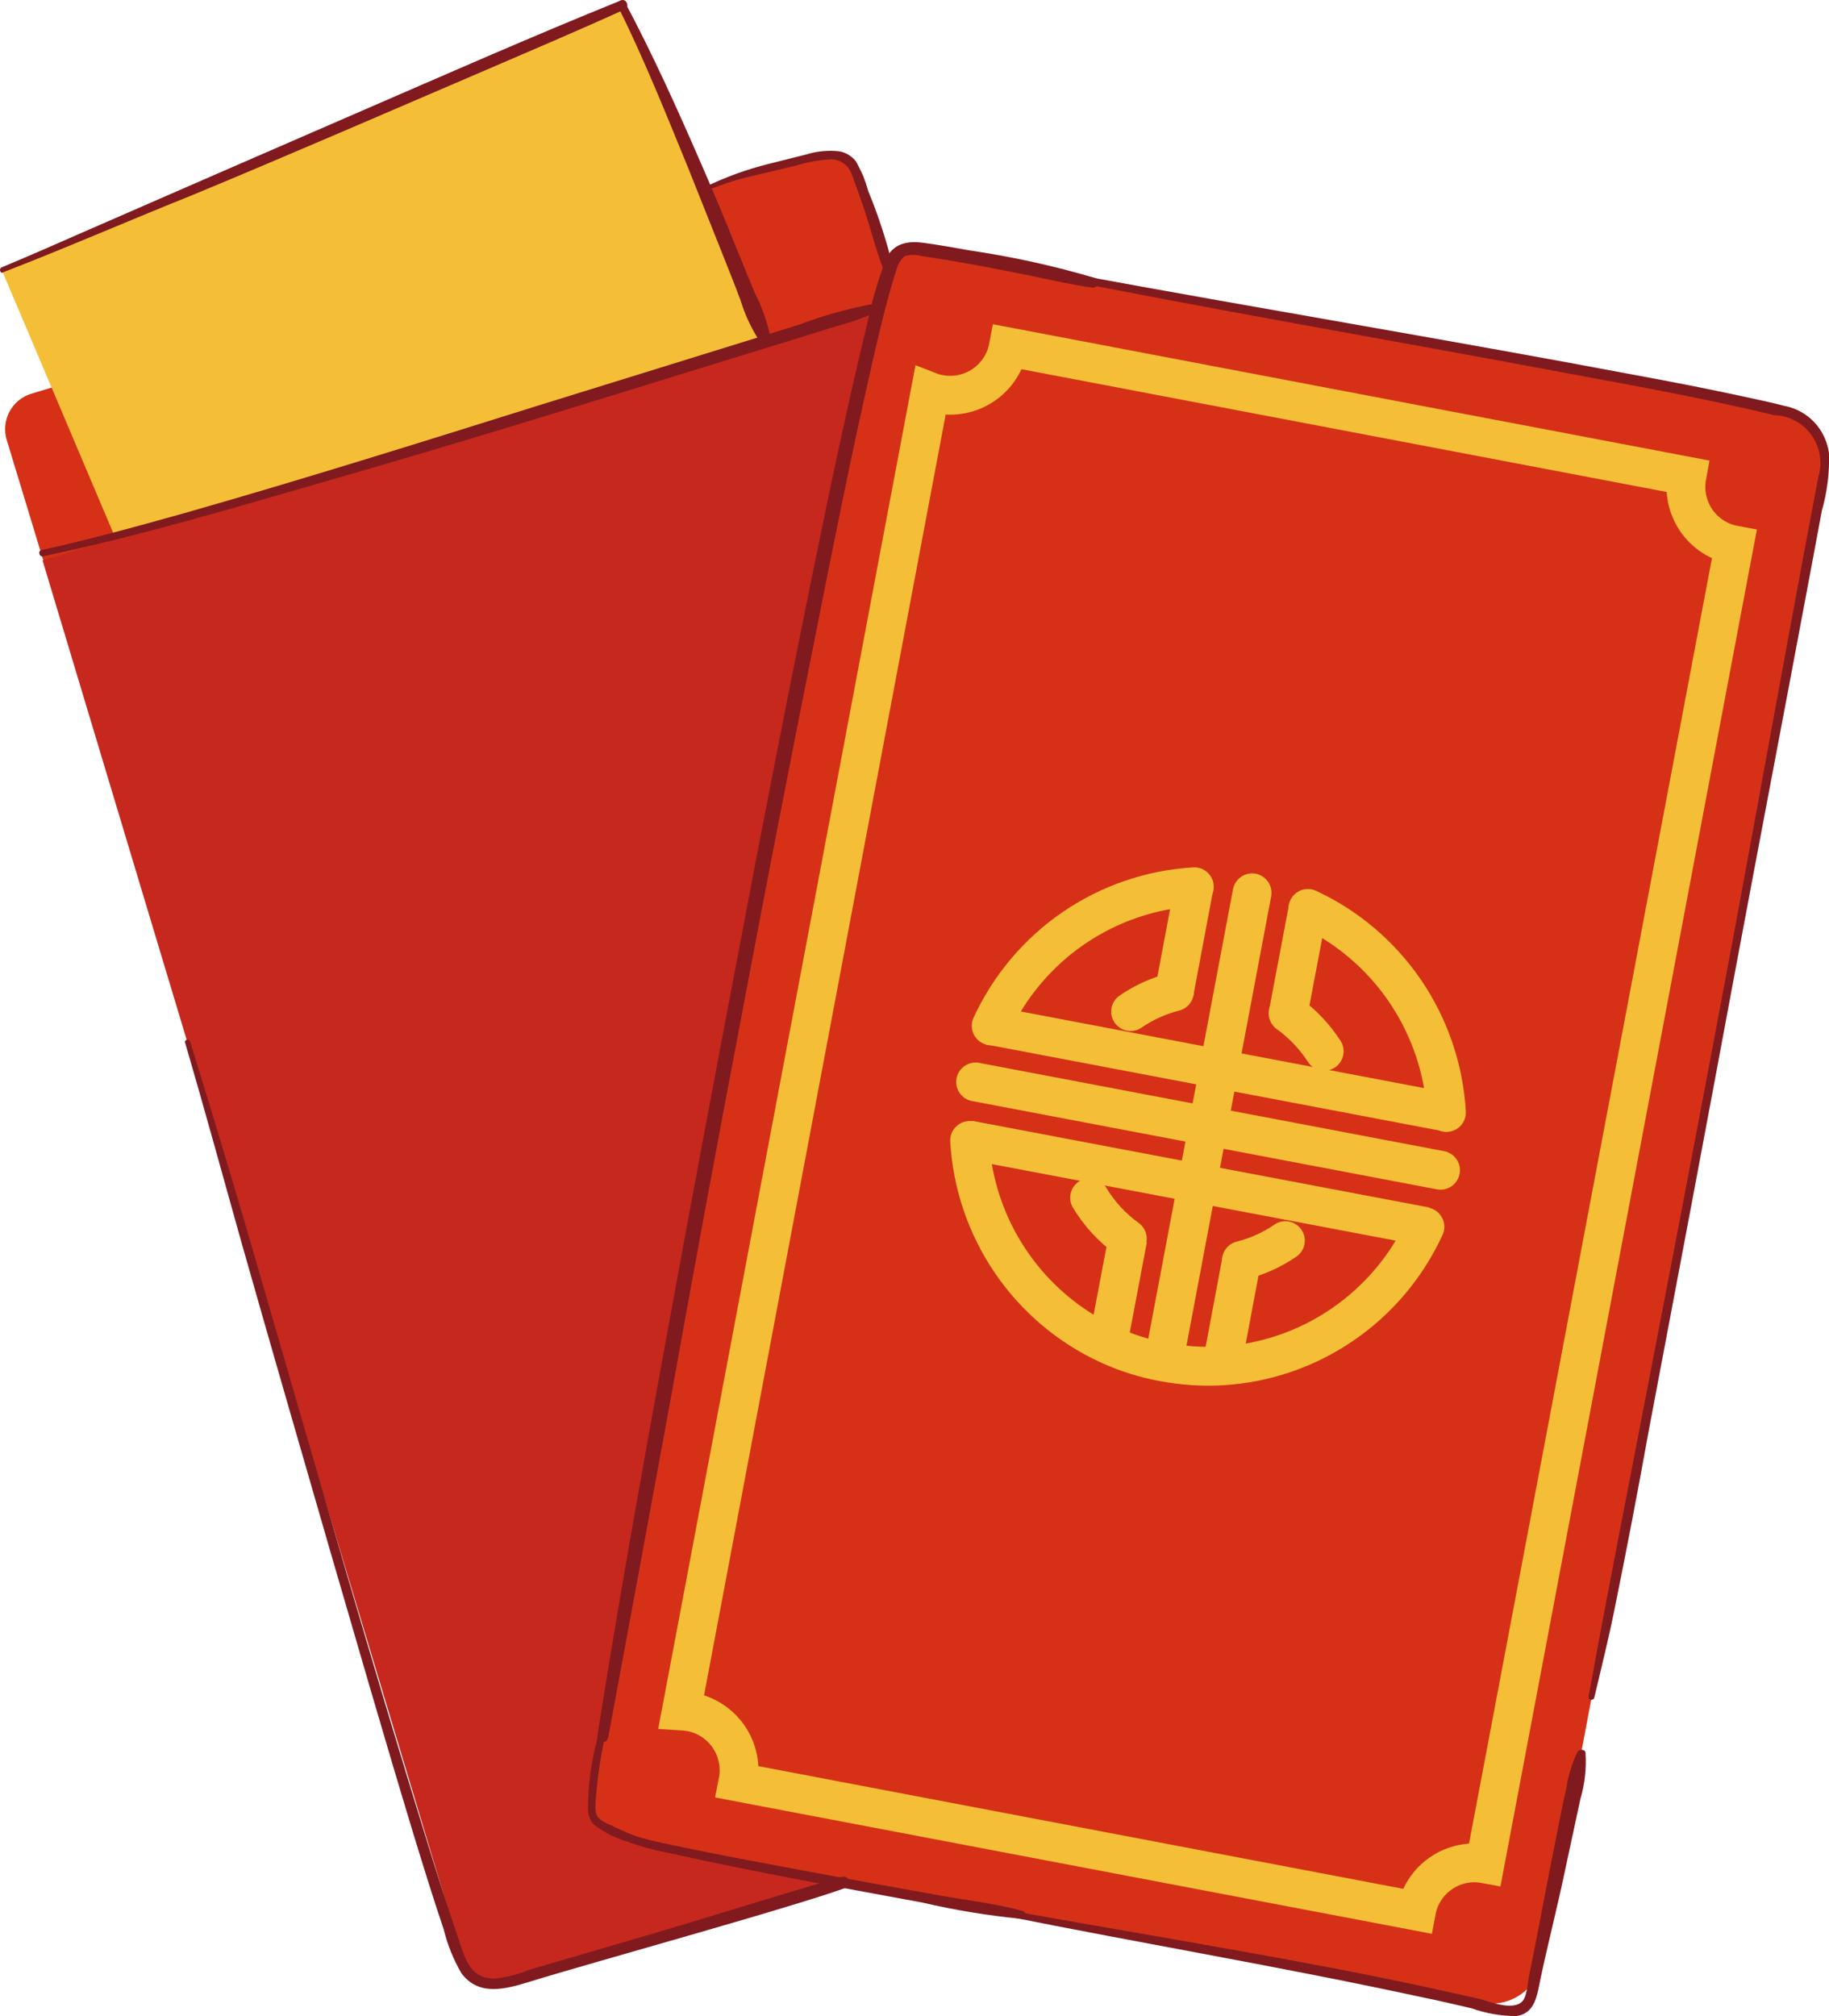
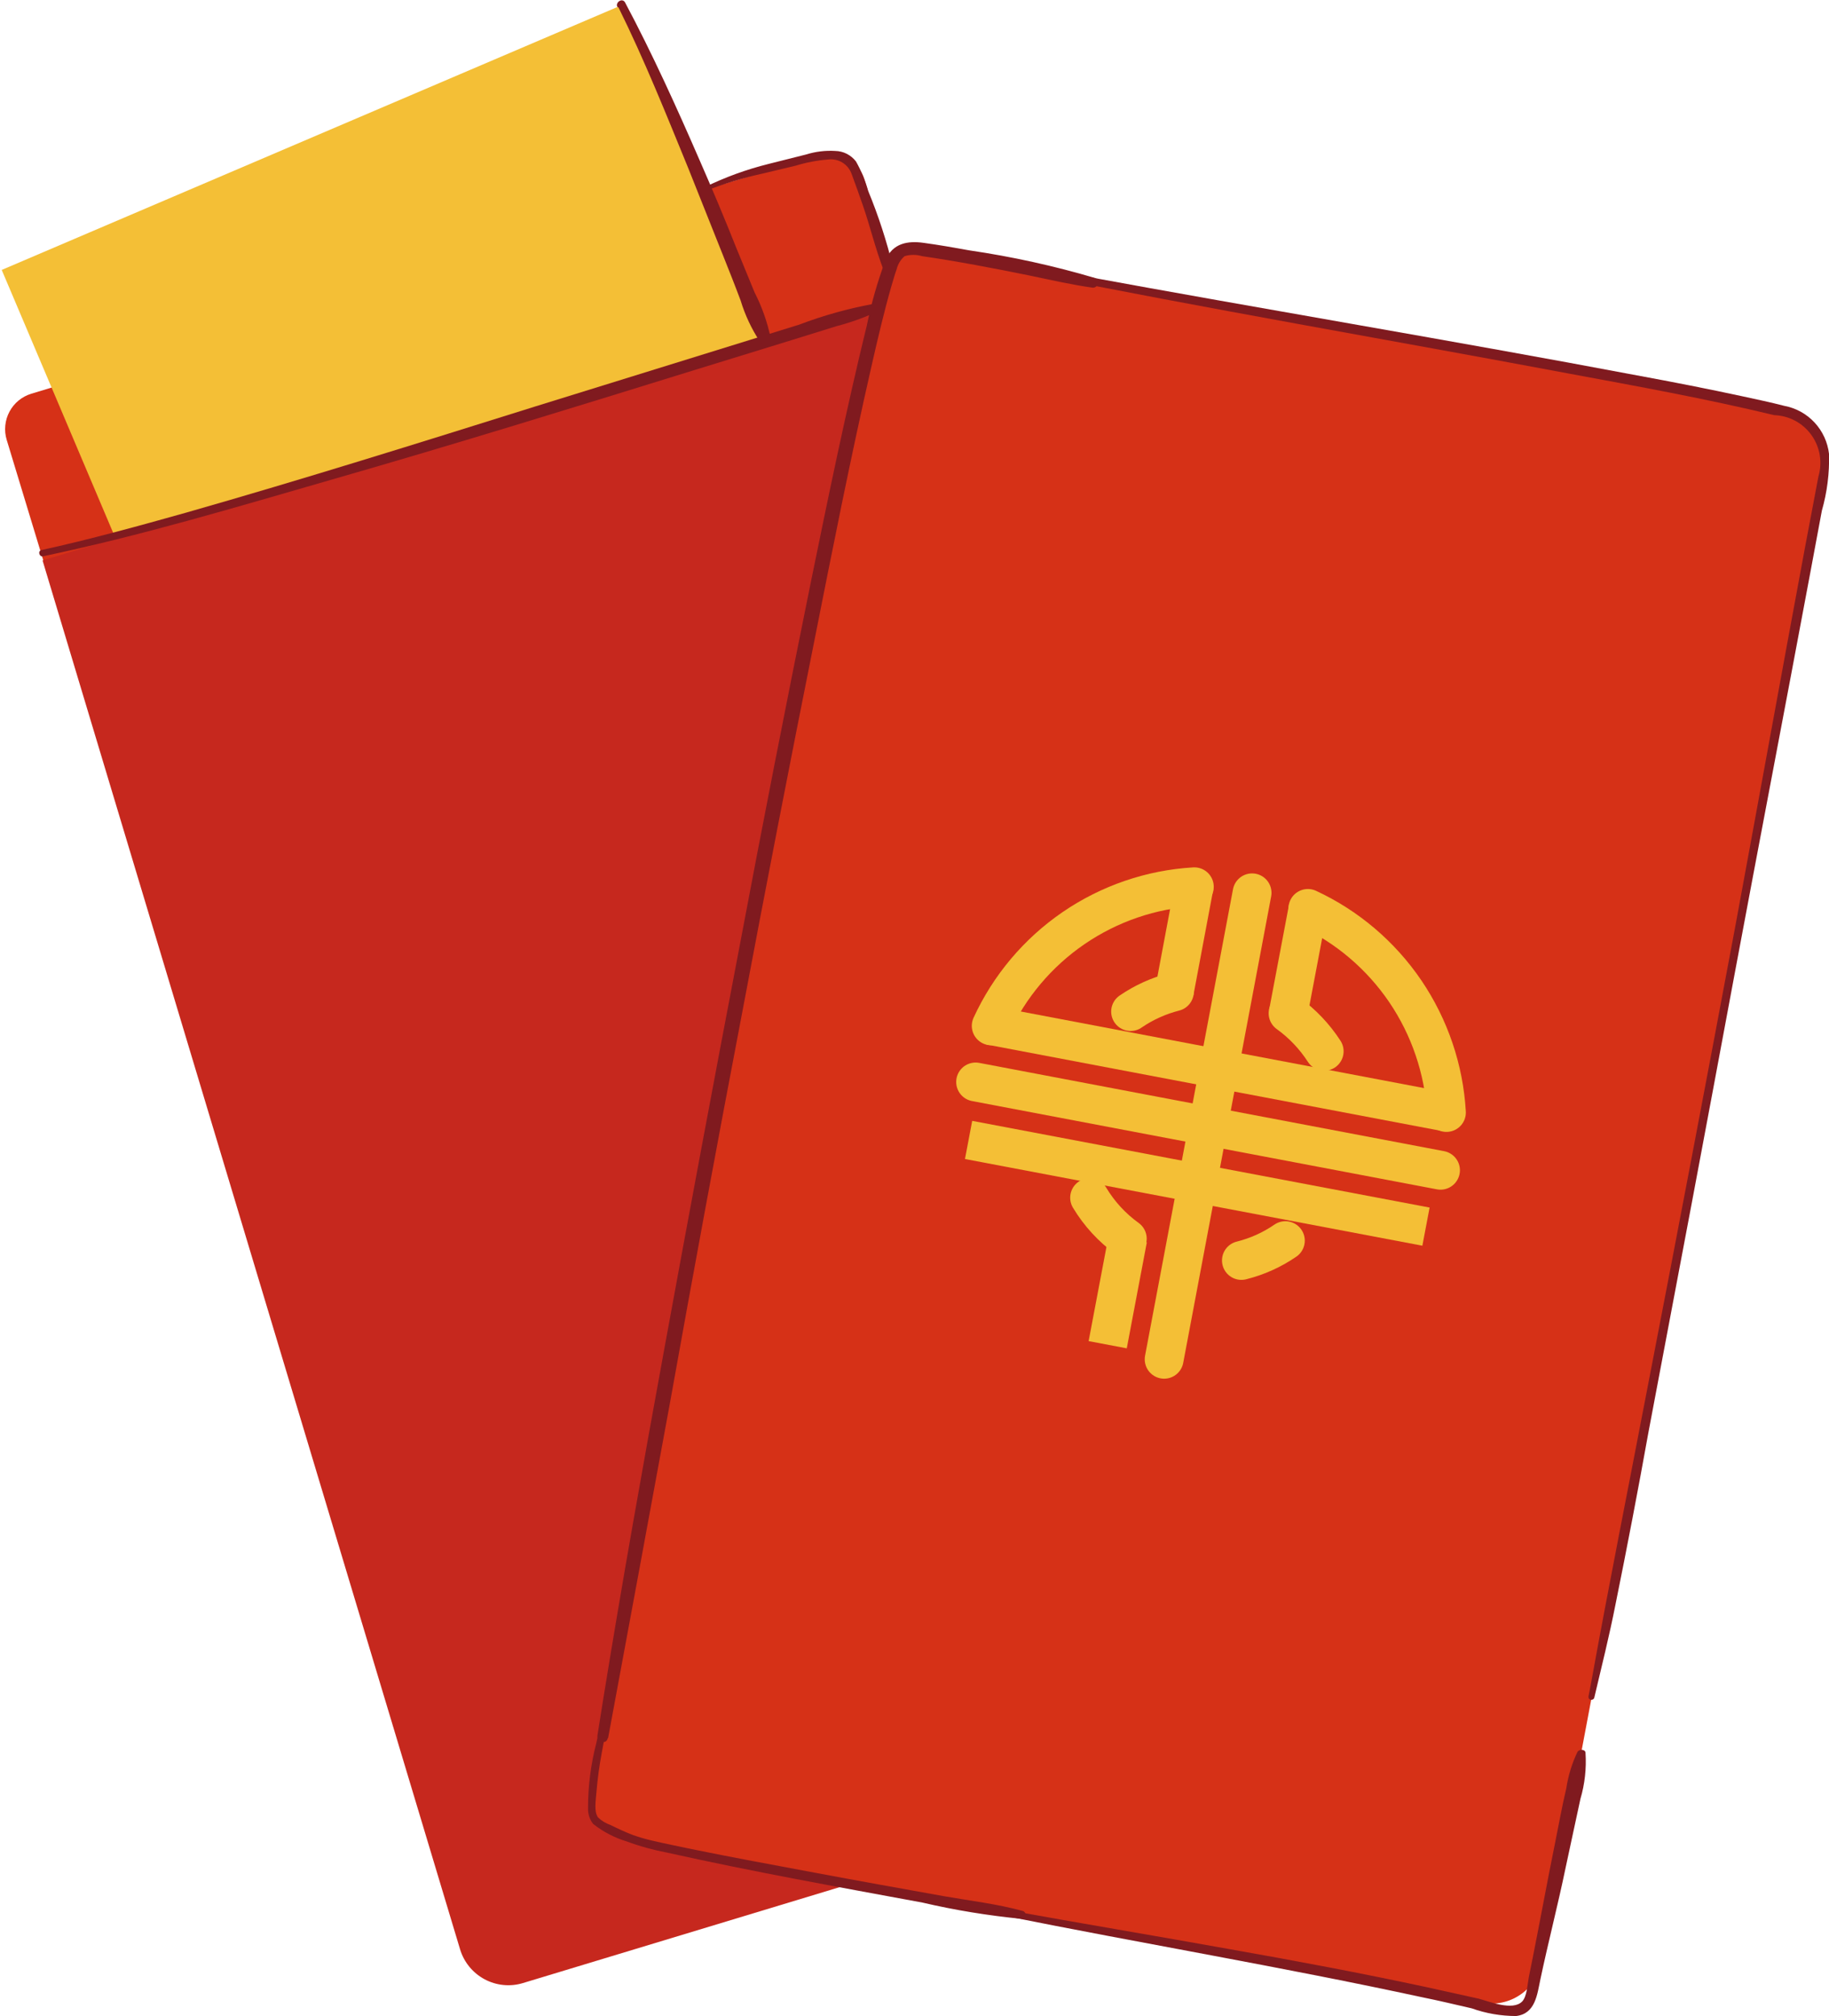
<svg xmlns="http://www.w3.org/2000/svg" width="49" height="54" viewBox="0 0 49 54" fill="none">
  <path d="M0.838 10.546L21.938 4.156C22.187 4.082 22.456 4.11 22.686 4.233C22.915 4.357 23.087 4.567 23.162 4.818L25.21 11.63L1.834 17.232L0.179 11.78C0.141 11.655 0.129 11.525 0.142 11.396C0.154 11.266 0.193 11.141 0.254 11.026C0.315 10.912 0.398 10.81 0.498 10.728C0.599 10.645 0.714 10.584 0.838 10.546Z" fill="#D63117" />
  <path d="M7.632 25.12L24.242 18.027L16.657 0.138L0.046 7.23L7.632 25.12Z" fill="#F4BF36" />
  <path d="M34.406 46.941L14.009 53.116C13.666 53.22 13.296 53.183 12.98 53.013C12.664 52.843 12.428 52.554 12.325 52.21L1.14 15.011L24.124 8.052L35.309 45.251C35.412 45.595 35.375 45.967 35.206 46.283C35.037 46.6 34.749 46.837 34.406 46.941Z" fill="#C6281E" />
  <path d="M16.951 49.313L39.711 53.643C40.066 53.709 40.434 53.631 40.732 53.426C41.031 53.222 41.237 52.907 41.305 52.55L48.827 12.653C48.861 12.476 48.86 12.294 48.823 12.118C48.787 11.942 48.716 11.774 48.614 11.626C48.513 11.477 48.384 11.35 48.233 11.252C48.083 11.153 47.914 11.086 47.738 11.053L24.983 6.723C24.628 6.656 24.261 6.732 23.962 6.937C23.663 7.141 23.457 7.455 23.389 7.811L15.853 47.732C15.79 48.088 15.871 48.454 16.077 48.75C16.282 49.047 16.597 49.249 16.951 49.313Z" fill="#D63117" />
-   <path d="M18.254 45.826C18.337 45.831 18.42 45.84 18.502 45.854C18.708 45.892 18.905 45.971 19.081 46.087C19.258 46.202 19.409 46.352 19.527 46.526C19.645 46.701 19.727 46.897 19.768 47.104C19.81 47.311 19.81 47.524 19.769 47.731L37.946 51.188C38.023 50.776 38.26 50.412 38.604 50.175C38.949 49.937 39.373 49.846 39.783 49.922L46.46 14.599C46.256 14.561 46.061 14.483 45.887 14.37C45.712 14.257 45.562 14.11 45.444 13.938C45.327 13.767 45.244 13.573 45.201 13.37C45.158 13.166 45.155 12.956 45.193 12.751L27.015 9.293C26.976 9.5 26.897 9.696 26.781 9.872C26.666 10.047 26.517 10.198 26.343 10.316C26.169 10.433 25.974 10.515 25.768 10.556C25.562 10.597 25.351 10.597 25.145 10.555C25.069 10.543 24.993 10.522 24.921 10.494L18.254 45.826Z" stroke="#F4BF36" stroke-width="1.04" stroke-miterlimit="10" stroke-linecap="round" />
-   <path d="M33.263 33.76L32.73 36.598" stroke="#F4BF36" stroke-width="1.04" stroke-miterlimit="10" />
  <path d="M35.049 24.303L34.512 27.141" stroke="#F4BF36" stroke-width="1.04" stroke-miterlimit="10" />
  <path d="M30.213 33.18L29.676 36.018" stroke="#F4BF36" stroke-width="1.04" stroke-miterlimit="10" />
  <path d="M31.994 23.725L31.461 26.563" stroke="#F4BF36" stroke-width="1.04" stroke-miterlimit="10" />
  <path d="M26.52 27.465L38.773 29.792" stroke="#F4BF36" stroke-width="1.04" stroke-miterlimit="10" />
  <path d="M25.949 30.533L38.203 32.855" stroke="#F4BF36" stroke-width="1.04" stroke-miterlimit="10" />
  <path d="M26.137 28.98L38.592 31.345" stroke="#F4BF36" stroke-width="1.04" stroke-miterlimit="10" stroke-linecap="round" />
  <path d="M31.188 36.408L33.544 23.914" stroke="#F4BF36" stroke-width="1.04" stroke-miterlimit="10" stroke-linecap="round" />
-   <path d="M25.977 30.547C26.043 31.71 26.424 32.833 27.078 33.796C27.732 34.759 28.634 35.525 29.689 36.013C30.163 36.231 30.662 36.389 31.175 36.482C31.687 36.579 32.208 36.613 32.728 36.585C33.887 36.518 35.006 36.136 35.965 35.479C36.925 34.823 37.688 33.918 38.174 32.86" stroke="#F4BF36" stroke-width="1.04" stroke-miterlimit="10" stroke-linecap="round" />
  <path d="M31.997 23.752C30.839 23.82 29.721 24.203 28.762 24.859C27.804 25.515 27.041 26.42 26.555 27.477" stroke="#F4BF36" stroke-width="1.04" stroke-miterlimit="10" stroke-linecap="round" />
  <path d="M38.751 29.798C38.683 28.635 38.301 27.513 37.648 26.55C36.994 25.588 36.092 24.821 35.039 24.332" stroke="#F4BF36" stroke-width="1.04" stroke-miterlimit="10" stroke-linecap="round" />
  <path d="M33.258 33.761C33.679 33.656 34.078 33.477 34.436 33.23" stroke="#F4BF36" stroke-width="1.04" stroke-miterlimit="10" stroke-linecap="round" />
  <path d="M29.191 32.08C29.45 32.511 29.794 32.885 30.201 33.178" stroke="#F4BF36" stroke-width="1.04" stroke-miterlimit="10" stroke-linecap="round" />
  <path d="M31.463 26.564C31.044 26.671 30.646 26.85 30.289 27.095" stroke="#F4BF36" stroke-width="1.04" stroke-miterlimit="10" stroke-linecap="round" />
  <path d="M35.476 28.159C35.219 27.762 34.891 27.416 34.508 27.141" stroke="#F4BF36" stroke-width="1.04" stroke-miterlimit="10" stroke-linecap="round" />
-   <path d="M4.961 27.933C5.48 29.707 5.966 31.489 6.466 33.268C7.243 36.008 8.037 38.743 8.827 41.478C9.571 44.035 10.309 46.592 11.081 49.139C11.343 49.993 11.604 50.842 11.89 51.687C11.99 52.093 12.147 52.483 12.357 52.846C12.825 53.488 13.563 53.272 14.19 53.08C14.816 52.888 15.41 52.719 16.023 52.541C17.823 52.02 19.623 51.518 21.413 50.969C21.825 50.842 22.236 50.715 22.643 50.57C22.683 50.559 22.716 50.532 22.736 50.496C22.756 50.46 22.762 50.417 22.75 50.378C22.739 50.338 22.713 50.304 22.677 50.284C22.641 50.264 22.598 50.259 22.559 50.27C20.787 50.776 19.029 51.344 17.257 51.86L14.98 52.526L14.181 52.761C13.882 52.885 13.567 52.964 13.246 52.996C12.549 52.996 12.441 52.381 12.25 51.832C11.983 51.058 11.735 50.27 11.492 49.486C10.735 47.051 10.01 44.607 9.29 42.158C8.495 39.428 7.704 36.699 6.915 33.971C6.364 32.067 5.795 30.166 5.209 28.271C5.171 28.149 5.134 28.023 5.092 27.896C5.086 27.878 5.074 27.863 5.057 27.854C5.04 27.845 5.021 27.843 5.003 27.849C4.985 27.855 4.97 27.867 4.961 27.884C4.953 27.901 4.951 27.92 4.956 27.938L4.961 27.933Z" fill="#801A1F" />
  <path d="M18.907 5.113C19.409 4.915 19.927 4.758 20.454 4.644L21.319 4.437C21.599 4.351 21.887 4.296 22.179 4.273C22.313 4.254 22.449 4.282 22.565 4.352C22.681 4.422 22.769 4.53 22.815 4.658C22.918 4.934 23.016 5.211 23.114 5.493C23.311 6.06 23.451 6.656 23.666 7.219C23.68 7.248 23.703 7.271 23.732 7.284C23.761 7.297 23.793 7.299 23.824 7.291C23.854 7.283 23.881 7.264 23.899 7.238C23.917 7.212 23.926 7.18 23.923 7.149C23.753 6.454 23.532 5.774 23.259 5.113C23.182 4.838 23.072 4.573 22.932 4.324C22.866 4.239 22.782 4.169 22.686 4.12C22.59 4.071 22.484 4.045 22.376 4.043C22.113 4.027 21.851 4.059 21.6 4.137L20.594 4.39C19.999 4.538 19.42 4.748 18.869 5.019C18.79 5.056 18.869 5.164 18.935 5.131L18.907 5.113Z" fill="#801A1F" />
  <path d="M1.144 14.902C3.767 14.353 6.343 13.579 8.915 12.838C12.187 11.899 15.427 10.896 18.672 9.891L21.215 9.108L22.408 8.737C22.775 8.642 23.133 8.515 23.478 8.357C23.502 8.345 23.52 8.325 23.53 8.3C23.541 8.276 23.543 8.248 23.536 8.223C23.529 8.197 23.513 8.175 23.491 8.159C23.47 8.143 23.444 8.136 23.417 8.137C22.733 8.261 22.062 8.448 21.412 8.695L19.172 9.389L14.343 10.886C11.229 11.862 8.115 12.838 4.992 13.729C3.707 14.09 2.416 14.447 1.112 14.733C1.004 14.757 1.051 14.925 1.159 14.902H1.144Z" fill="#801A1F" />
-   <path d="M0.066 7.301C1.787 6.634 3.488 5.893 5.209 5.203C7.808 4.124 10.389 3.003 12.97 1.896C14.232 1.352 15.495 0.817 16.743 0.249C16.878 0.188 16.78 -0.051 16.64 0.01C14.246 0.976 11.876 2.023 9.505 3.05C7.135 4.077 4.704 5.138 2.306 6.184C1.558 6.512 0.805 6.845 0.047 7.16C-0.037 7.193 0.001 7.333 0.085 7.301H0.066Z" fill="#801A1F" />
  <path d="M16.569 0.198C17.265 1.605 17.845 3.055 18.439 4.505C18.75 5.287 19.062 6.069 19.374 6.85C19.533 7.249 19.692 7.648 19.841 8.047C19.959 8.436 20.132 8.805 20.355 9.145C20.379 9.167 20.409 9.183 20.441 9.189C20.473 9.195 20.506 9.192 20.536 9.179C20.567 9.167 20.593 9.146 20.611 9.119C20.63 9.092 20.64 9.06 20.641 9.027C20.552 8.611 20.409 8.209 20.215 7.831L19.724 6.635C19.413 5.853 19.085 5.071 18.742 4.289C18.13 2.881 17.476 1.436 16.746 0.066C16.671 -0.07 16.475 0.066 16.541 0.188L16.569 0.198Z" fill="#801A1F" />
  <path d="M16.362 44.917C16.25 45.513 16.096 46.104 15.974 46.695C15.827 47.262 15.753 47.845 15.754 48.431C15.748 48.583 15.796 48.733 15.89 48.853C16.158 49.064 16.462 49.223 16.788 49.322C17.142 49.453 17.506 49.553 17.877 49.623C20.145 50.129 22.431 50.538 24.712 50.96C25.588 51.164 26.477 51.309 27.372 51.396C27.398 51.395 27.422 51.386 27.441 51.368C27.46 51.351 27.473 51.328 27.476 51.303C27.479 51.277 27.474 51.251 27.46 51.23C27.446 51.208 27.425 51.192 27.401 51.185C26.718 50.997 25.998 50.913 25.301 50.791C24.146 50.584 22.992 50.378 21.842 50.162C20.692 49.946 19.635 49.754 18.536 49.529C18.181 49.454 17.821 49.383 17.466 49.299C17.296 49.26 17.129 49.211 16.965 49.154C16.755 49.074 16.554 48.98 16.353 48.881C16.227 48.837 16.113 48.767 16.016 48.675C15.909 48.516 15.965 48.206 15.979 48.004C16.009 47.645 16.057 47.288 16.124 46.934C16.241 46.278 16.386 45.626 16.484 44.964C16.484 44.88 16.376 44.847 16.362 44.926V44.917Z" fill="#801A1F" />
  <path d="M16.292 46.551C16.847 43.564 17.398 40.576 17.947 37.586C18.57 34.105 19.214 30.627 19.878 27.152C20.501 23.84 21.143 20.532 21.804 17.229C22.295 14.752 22.786 12.27 23.347 9.812C23.51 9.094 23.679 8.371 23.88 7.668L23.978 7.339L24.02 7.217C24.053 7.079 24.128 6.954 24.235 6.861C24.388 6.816 24.55 6.816 24.703 6.861C25.638 6.997 26.619 7.184 27.569 7.377C28.134 7.494 28.695 7.625 29.27 7.705C29.302 7.708 29.333 7.699 29.359 7.681C29.385 7.663 29.404 7.636 29.412 7.605C29.42 7.575 29.418 7.542 29.405 7.513C29.392 7.484 29.369 7.461 29.34 7.447C28.236 7.12 27.109 6.873 25.97 6.706C25.558 6.631 25.151 6.56 24.74 6.504C24.329 6.448 23.917 6.504 23.721 6.973C23.507 7.549 23.338 8.14 23.216 8.742C22.664 11.008 22.192 13.297 21.724 15.587C21.061 18.852 20.42 22.124 19.803 25.402C19.123 28.958 18.458 32.516 17.807 36.075C17.232 39.218 16.671 42.357 16.161 45.51L16.007 46.476C15.974 46.659 16.25 46.739 16.282 46.556L16.292 46.551Z" fill="#801A1F" />
  <path d="M27.5 7.296C32.32 8.267 37.168 9.093 41.993 9.999C43.863 10.346 45.705 10.679 47.533 11.12C47.728 11.126 47.92 11.177 48.092 11.269C48.265 11.361 48.414 11.492 48.528 11.651C48.643 11.81 48.719 11.994 48.752 12.187C48.784 12.38 48.772 12.579 48.716 12.767C48.688 12.921 48.655 13.076 48.627 13.236L48.361 14.643C47.729 18.03 47.117 21.422 46.49 24.81C45.724 28.907 44.944 33 44.153 37.088C43.643 39.752 43.11 42.408 42.629 45.063C42.605 45.185 42.587 45.303 42.559 45.424C42.531 45.546 42.69 45.565 42.713 45.467C42.909 44.636 43.115 43.815 43.279 42.98C43.59 41.448 43.885 39.91 44.162 38.368C44.941 34.268 45.713 30.164 46.477 26.058C47.145 22.483 47.832 18.908 48.501 15.328L48.809 13.677C48.95 13.184 49.014 12.673 49.001 12.161C48.965 11.846 48.83 11.551 48.614 11.318C48.399 11.086 48.115 10.929 47.804 10.871C47.44 10.777 47.066 10.698 46.696 10.618C45.761 10.416 44.826 10.233 43.858 10.055C38.893 9.117 33.9 8.291 28.93 7.376L27.528 7.113C27.43 7.113 27.387 7.245 27.486 7.263L27.5 7.296Z" fill="#801A1F" />
  <path d="M26.894 51.311C30.634 52.062 34.374 52.69 38.082 53.492C38.549 53.586 38.979 53.69 39.428 53.793C39.809 53.929 40.211 53.998 40.616 53.999C41.135 53.938 41.181 53.427 41.27 53.005C41.481 52.01 41.738 51.02 41.944 50.025C42.074 49.411 42.21 48.796 42.341 48.181C42.458 47.783 42.504 47.367 42.477 46.952C42.477 46.849 42.308 46.844 42.261 46.924C42.114 47.233 42.013 47.562 41.962 47.9C41.85 48.369 41.761 48.871 41.663 49.354C41.453 50.387 41.266 51.419 41.06 52.451C41.027 52.624 40.99 52.793 40.957 52.962C40.924 53.131 40.91 53.483 40.775 53.614C40.522 53.863 39.91 53.614 39.62 53.535L38.217 53.225C36.473 52.85 34.72 52.521 32.967 52.212C30.957 51.85 28.946 51.517 26.936 51.151C26.838 51.151 26.791 51.292 26.894 51.311Z" fill="#801A1F" />
</svg>